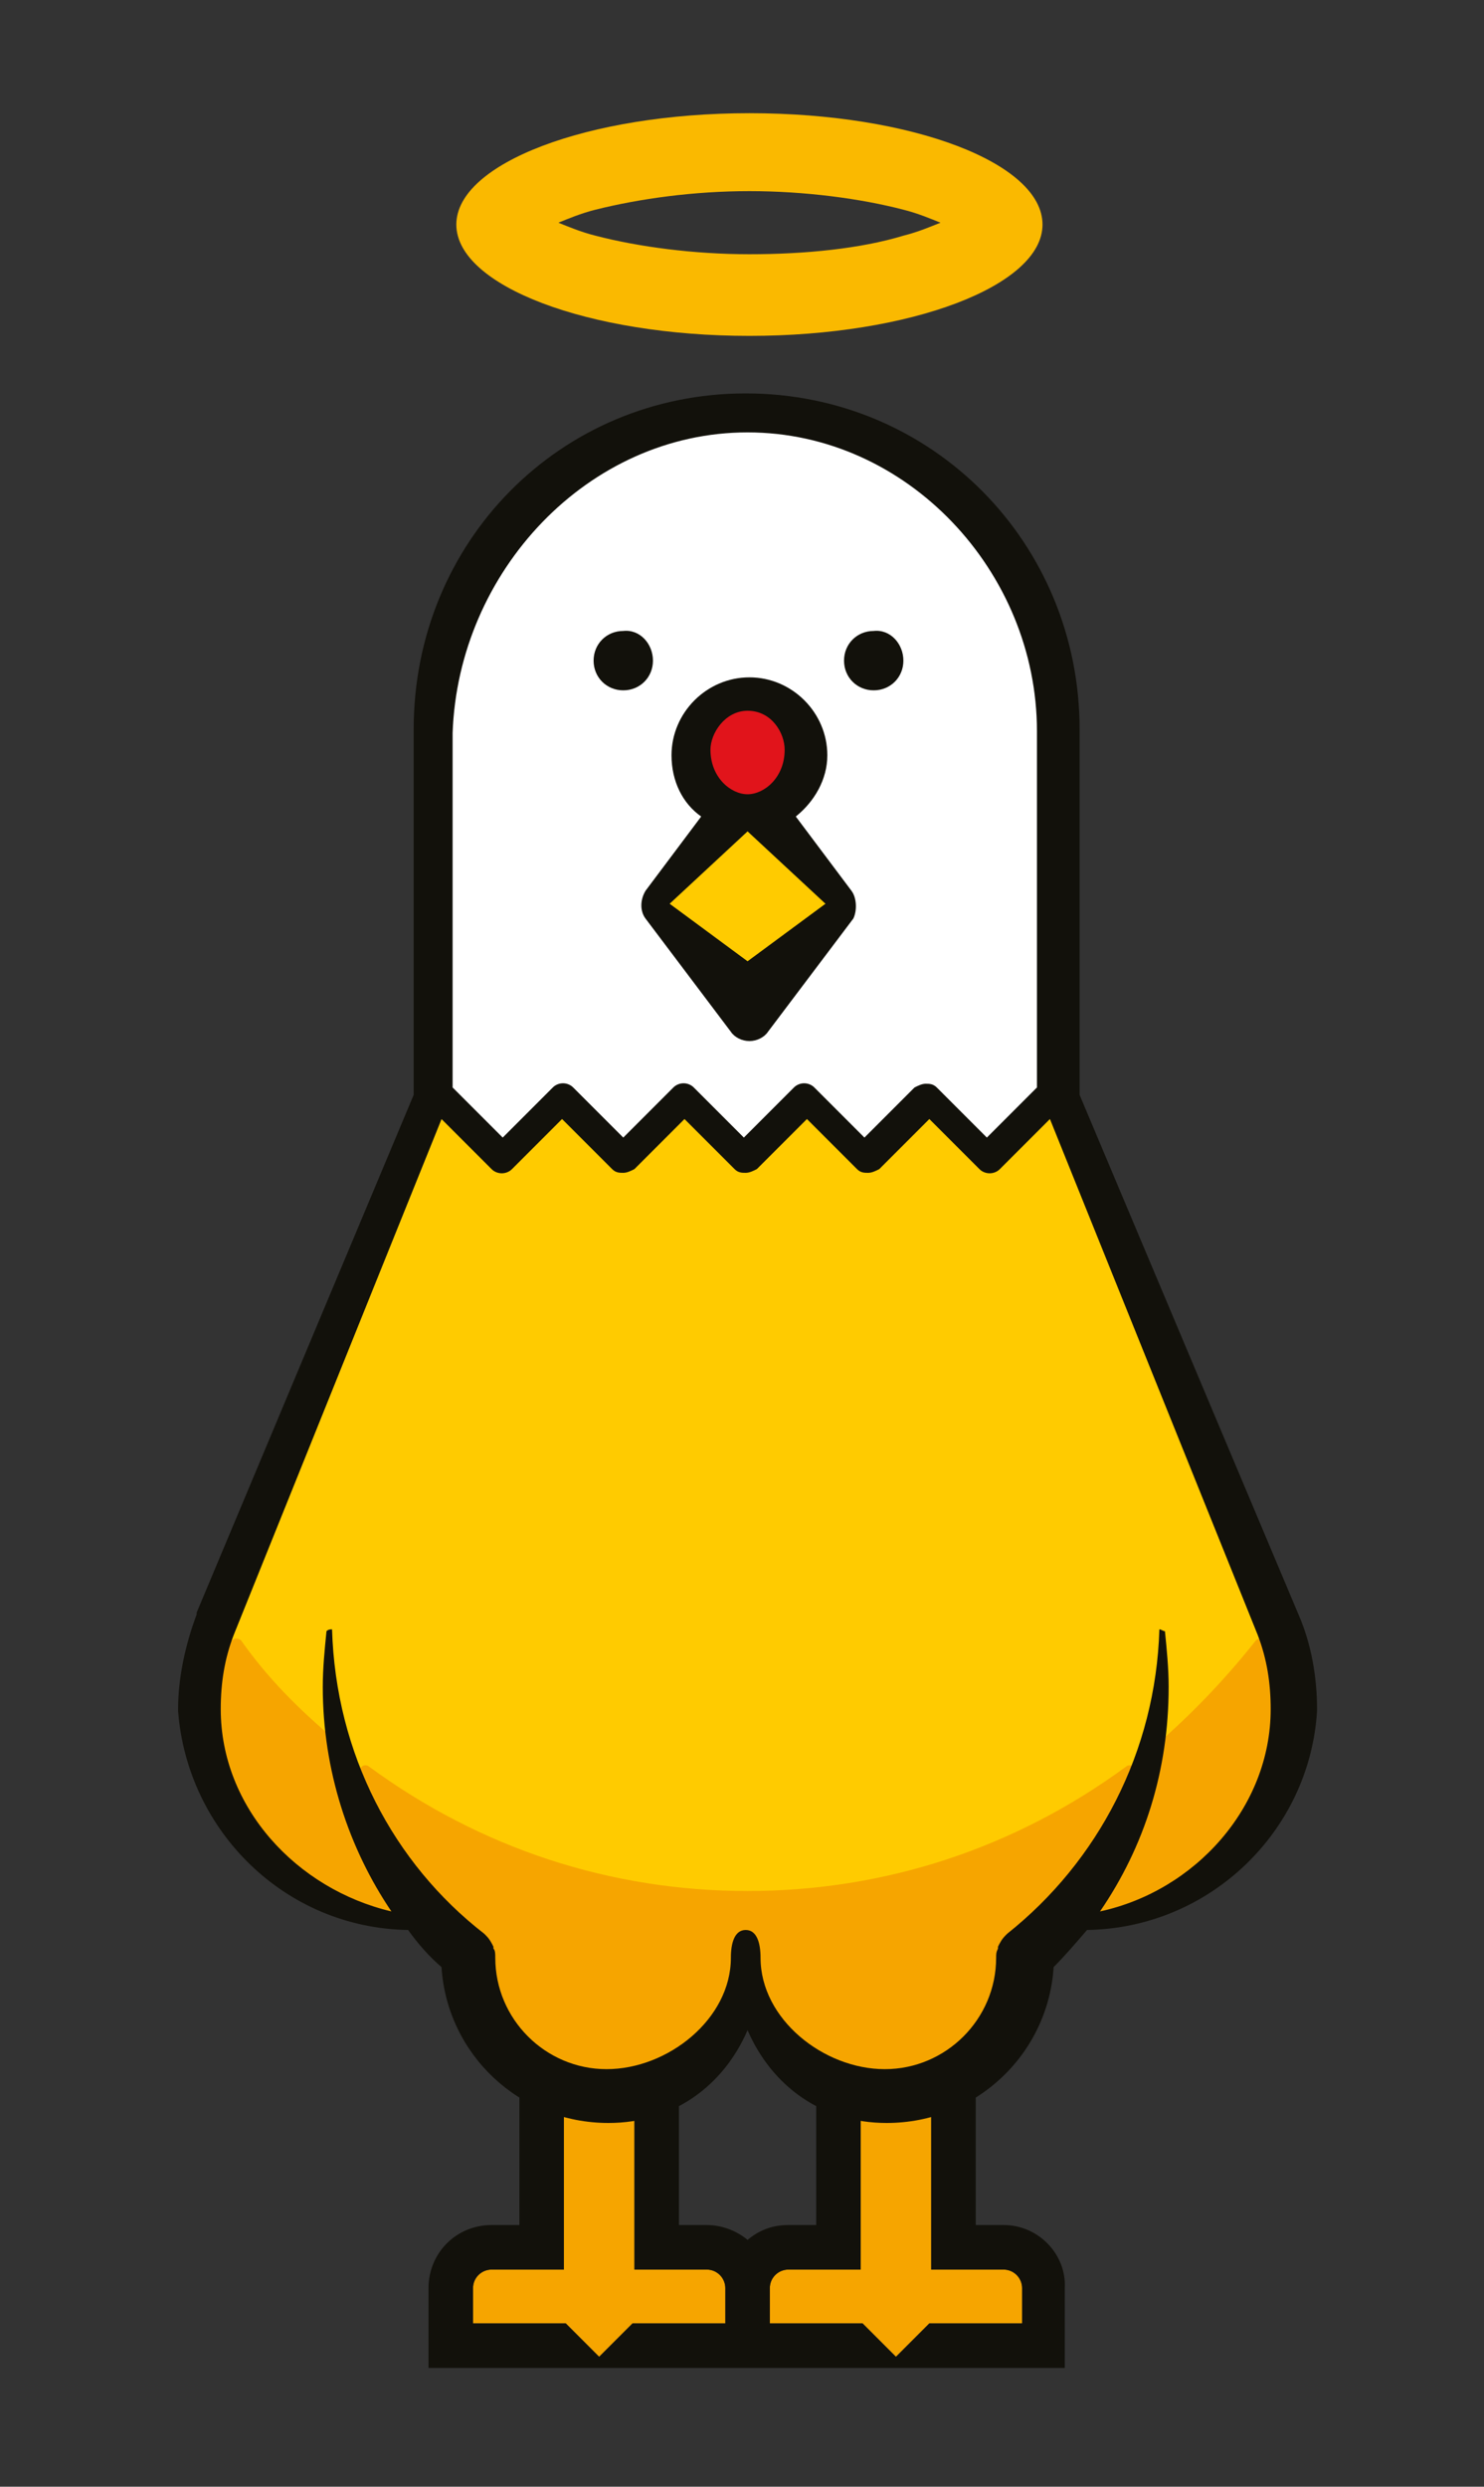
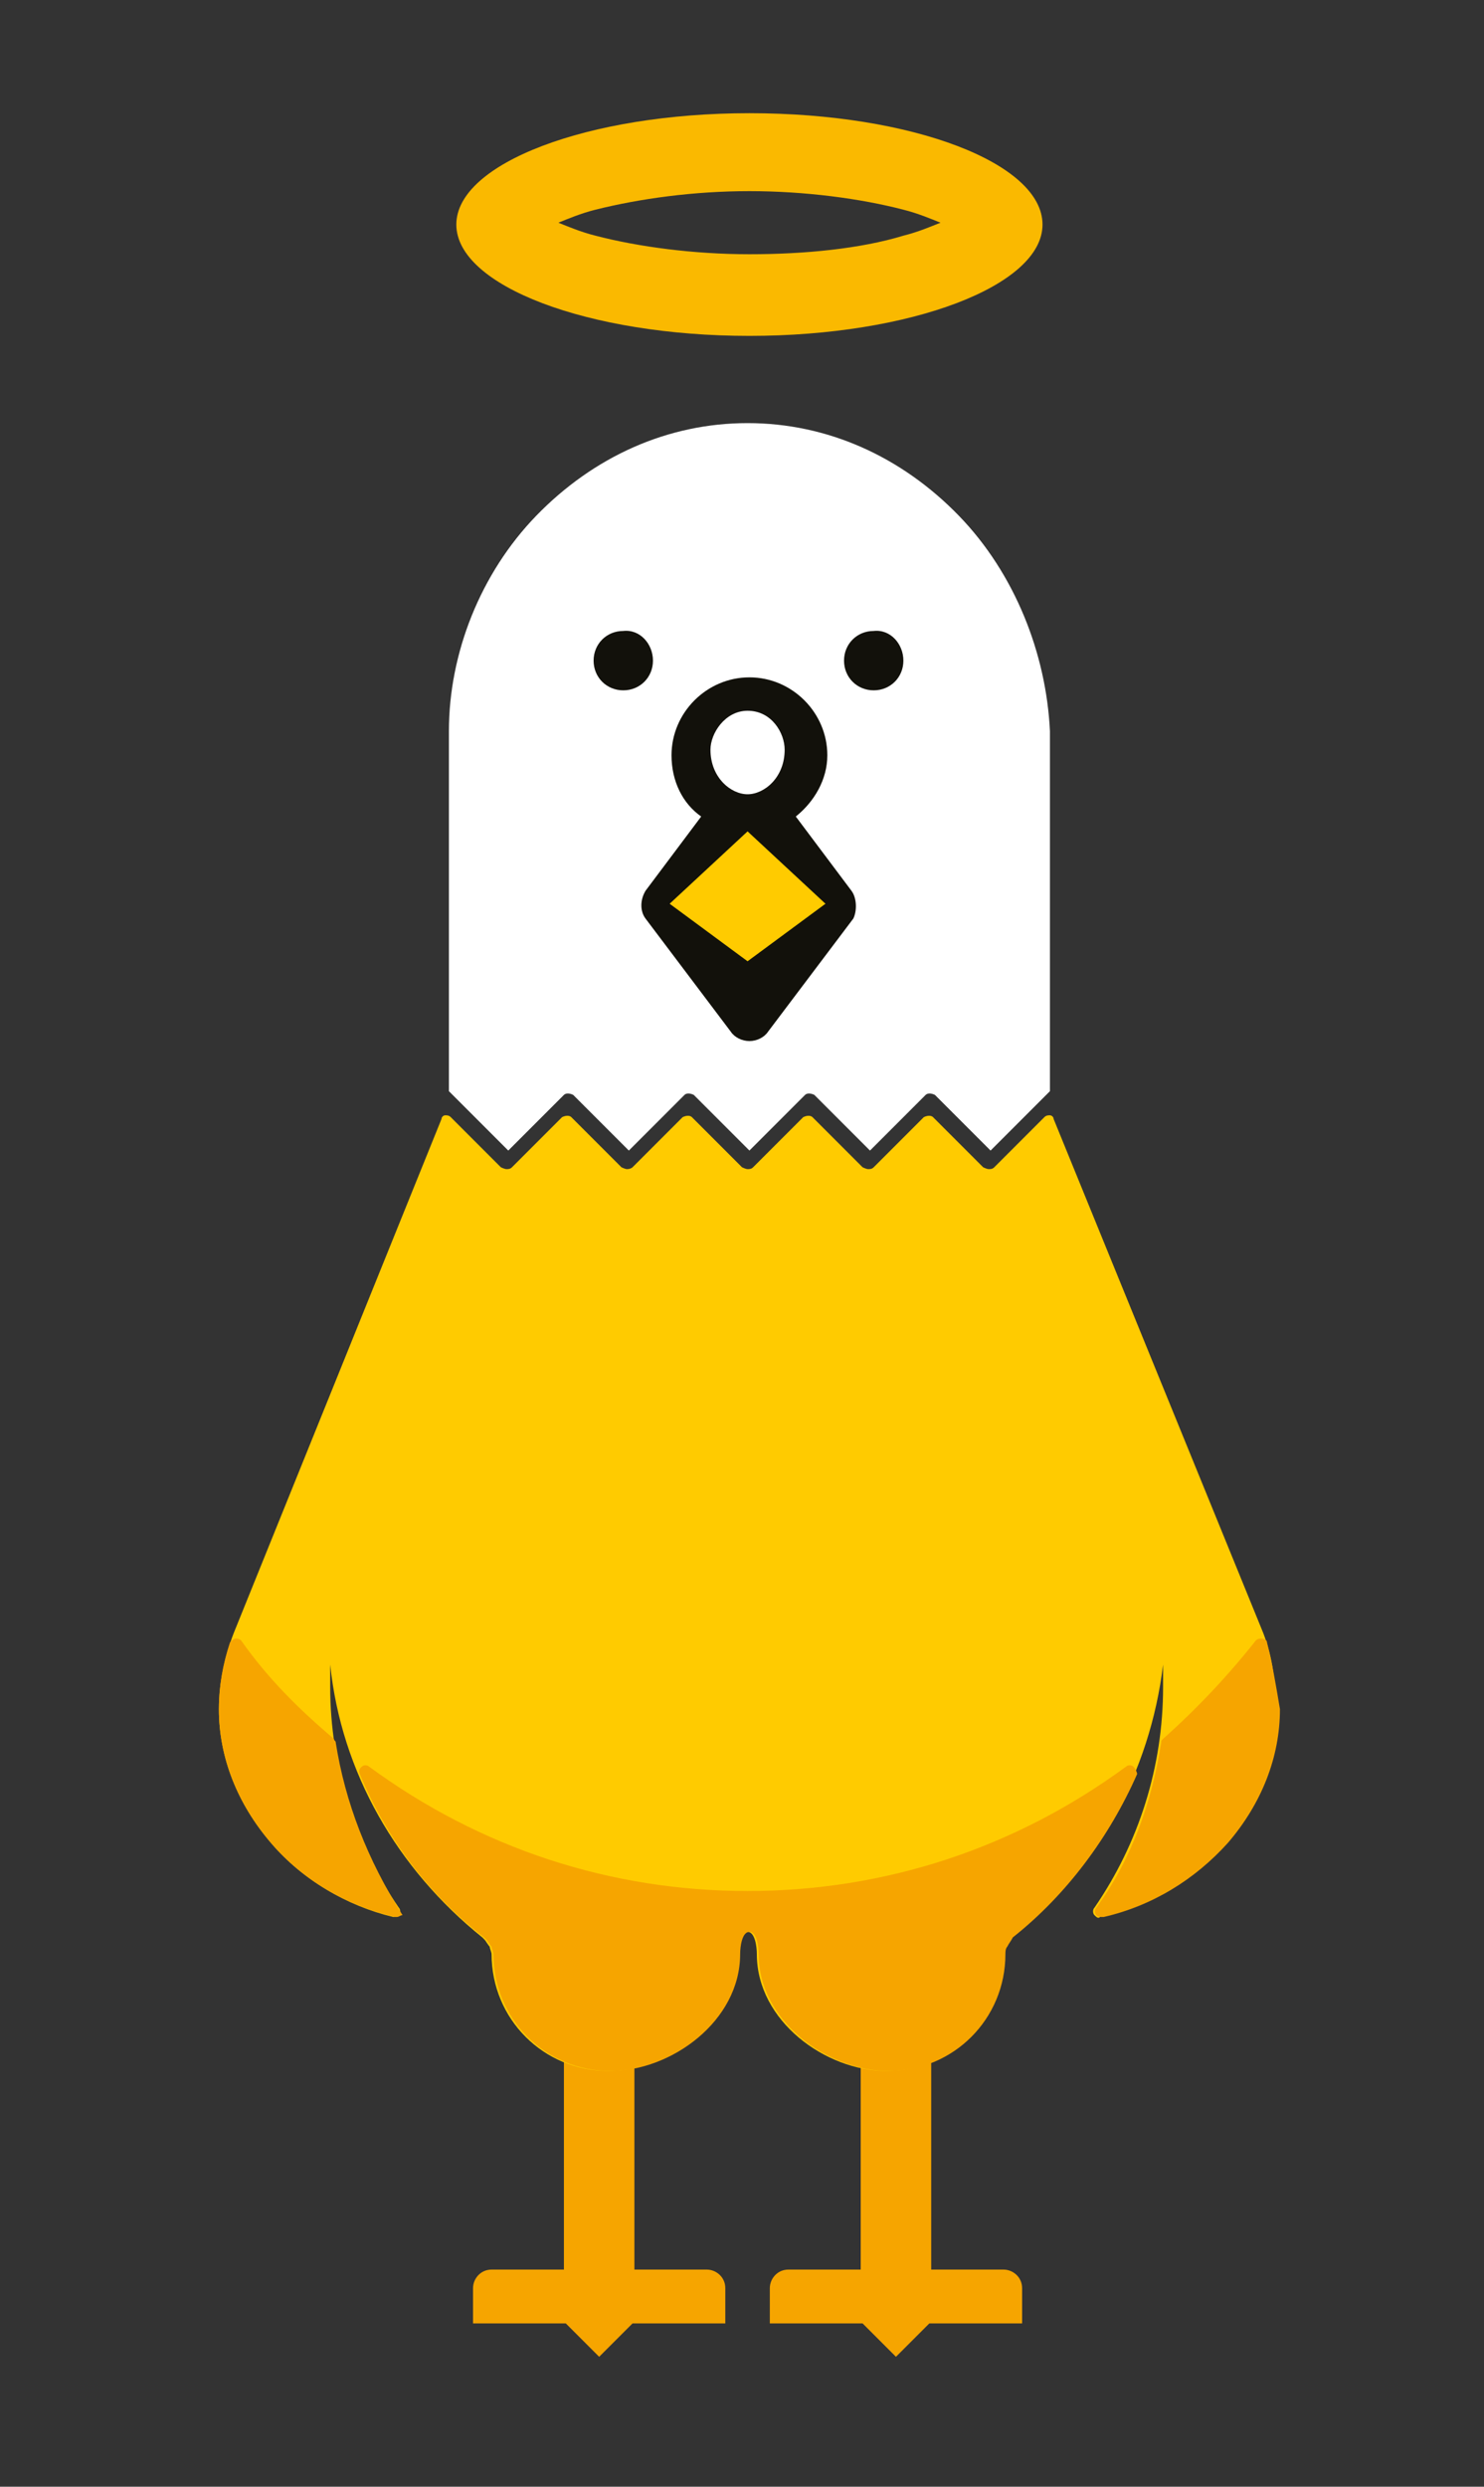
<svg xmlns="http://www.w3.org/2000/svg" version="1.1" id="Capa_1" x="0px" y="0px" viewBox="0 0 80 134" style="enable-background:new 0 0 80 134;" xml:space="preserve">
  <rect x="0" y="0" width="80" height="134" fill="#333333" stroke="none" />
  <style type="text/css">
	.st0{fill:#FFFFFF;}
	.st1{fill:#F6A500;}
	.st2{fill-rule:evenodd;clip-rule:evenodd;fill:#12110B;}
	.st3{fill:#FFCB00;}
	.st4{fill:#FAB900;}
	.st5{fill-rule:evenodd;clip-rule:evenodd;fill:#FFCB00;}
	.st6{fill:#E1141B;}
	.st7{fill:#12110B;}
</style>
  <path class="st0" d="M51.7,27.8c-3.1-3.2-7.1-5-11.4-5c-4.3,0-8.3,1.8-11.4,5c-3,3.1-4.7,7.4-4.7,11.6v19.4l3.2,3.2l3-3  c0.1-0.1,0.3-0.1,0.5,0l3,3l3-3c0.1-0.1,0.3-0.1,0.5,0l3,3l3-3c0.1-0.1,0.3-0.1,0.5,0l3,3l3-3c0.1-0.1,0.3-0.1,0.5,0l3,3l3.2-3.2  V39.4C56.4,35.2,54.7,30.9,51.7,27.8" />
  <path class="st1" d="M55.1,123.3c0-0.6-0.5-1-1-1h-3.9v-16.7h-3.8v16.7h-3.9c-0.6,0-1,0.5-1,1v1.9h5l1.8,1.8l1.8-1.8h5V123.3z" />
  <path class="st1" d="M39.1,123.3c0-0.6-0.5-1-1-1h-3.9v-16.7h-3.8v16.7h-3.9c-0.6,0-1,0.5-1,1v1.9h5l1.8,1.8l1.8-1.8h5V123.3z" />
-   <path class="st2" d="M54.1,119.9h-1.5v-14.3h-2.4v16.7h3.9c0.6,0,1,0.5,1,1v1.9h-5l-1.8,1.8l-1.8-1.8h-5v-1.9c0-0.6,0.5-1,1-1h3.9  v-16.7h-2.4v14.3h-1.5c-0.9,0-1.6,0.3-2.2,0.8c-0.6-0.5-1.4-0.8-2.2-0.8h-1.5v-14.3h-2.4v16.7h3.9c0.6,0,1,0.5,1,1v1.9h-5l-1.8,1.8  l-1.8-1.8h-5v-1.9c0-0.6,0.5-1,1-1h3.9v-16.7H28v14.3h-1.5c-1.9,0-3.4,1.5-3.4,3.4v1.9v2.4h16h2.3h16v-2.4v-1.9  C57.5,121.5,56,119.9,54.1,119.9" />
  <path class="st3" d="M68.1,88L56.8,60.3c0-0.1-0.1-0.2-0.2-0.2c-0.1,0-0.2,0-0.3,0.1l-2.7,2.7c-0.1,0.1-0.2,0.1-0.3,0.1  c-0.1,0-0.3-0.1-0.3-0.1l-2.7-2.7c-0.1-0.1-0.3-0.1-0.5,0l-2.7,2.7c-0.1,0.1-0.2,0.1-0.3,0.1c-0.1,0-0.3-0.1-0.3-0.1l-2.7-2.7  c-0.1-0.1-0.3-0.1-0.5,0l-2.7,2.7c-0.1,0.1-0.2,0.1-0.3,0.1s-0.3-0.1-0.3-0.1l-2.7-2.7c-0.1-0.1-0.3-0.1-0.5,0l-2.7,2.7  C34.1,62.9,34,63,33.8,63c-0.1,0-0.3-0.1-0.3-0.1l-2.7-2.7c-0.1-0.1-0.3-0.1-0.5,0l-2.7,2.7c-0.1,0.1-0.2,0.1-0.3,0.1  c-0.1,0-0.3-0.1-0.3-0.1l-2.7-2.7c-0.1-0.1-0.2-0.1-0.3-0.1c-0.1,0-0.2,0.1-0.2,0.2L12.6,88c-0.5,1.3-0.8,2.7-0.8,4.1  c0,2.6,1,5.1,2.8,7.2c1.7,2,4.1,3.4,6.6,4c0.1,0,0.3,0,0.3-0.1c0.1-0.1,0.1-0.3,0-0.4c-2.4-3.5-3.7-7.7-3.7-11.9c0-0.4,0-0.8,0-1.2  c0.6,5.8,3.6,11,8.2,14.7l0.1,0.1c0.1,0.1,0.2,0.3,0.3,0.4c0,0,0,0,0,0l0,0c0,0,0,0,0,0c0,0.1,0.1,0.3,0.1,0.4  c0,3.5,2.8,6.3,6.3,6.3c3.3,0,7-2.7,7-6.3c0-0.4,0.1-1.2,0.5-1.2h0c0.4,0,0.5,0.8,0.5,1.2c0,3.6,3.7,6.3,7,6.3  c3.5,0,6.3-2.8,6.3-6.3c0-0.1,0-0.3,0.1-0.4c0,0,0,0,0,0l0,0c0.1-0.2,0.2-0.3,0.3-0.5l0,0c4.6-3.6,7.5-8.9,8.2-14.7  c0,0.4,0,0.8,0,1.2c0,4.3-1.3,8.4-3.7,11.9c-0.1,0.1-0.1,0.3,0,0.4c0.1,0.1,0.2,0.2,0.3,0.1c2.6-0.6,4.9-2,6.6-4  c1.8-2.1,2.8-4.6,2.8-7.2C68.8,90.7,68.6,89.3,68.1,88" />
-   <path class="st1" d="M18.1,93.9c0-0.1-0.1-0.1-0.1-0.2c-1.9-1.6-3.6-3.3-5-5.3c-0.1-0.1-0.2-0.1-0.3-0.1c-0.1,0-0.2,0.1-0.3,0.2  c-0.4,1.2-0.6,2.4-0.6,3.6c0,2.6,1,5.1,2.8,7.2c1.7,2,4.1,3.4,6.7,4c0,0,0,0,0.1,0c0.1,0,0.2-0.1,0.3-0.1c0.1-0.1,0.1-0.3,0-0.4  C19.8,100.2,18.6,97.1,18.1,93.9" />
+   <path class="st1" d="M18.1,93.9c0-0.1-0.1-0.1-0.1-0.2c-1.9-1.6-3.6-3.3-5-5.3c-0.1-0.1-0.2-0.1-0.3-0.1c-0.1,0-0.2,0.1-0.3,0.2  c-0.4,1.2-0.6,2.4-0.6,3.6c0,2.6,1,5.1,2.8,7.2c1.7,2,4.1,3.4,6.7,4c0,0,0,0,0.1,0c0.1,0,0.2-0.1,0.3-0.1C19.8,100.2,18.6,97.1,18.1,93.9" />
  <path class="st1" d="M68.3,88.5c0-0.1-0.1-0.2-0.3-0.2c-0.1,0-0.2,0-0.3,0.1c-1.5,1.9-3.2,3.7-5,5.3c-0.1,0.1-0.1,0.1-0.1,0.2  c-0.5,3.2-1.6,6.3-3.5,8.9c-0.1,0.1-0.1,0.3,0,0.4c0.1,0.1,0.2,0.1,0.3,0.1c0,0,0,0,0.1,0c2.6-0.6,4.9-2,6.7-4  c1.8-2.1,2.8-4.6,2.8-7.2C68.8,90.9,68.6,89.7,68.3,88.5" />
  <path class="st1" d="M61.1,95.2c-0.1-0.1-0.3-0.1-0.4,0c-6,4.4-13,6.7-20.4,6.7s-14.4-2.3-20.4-6.7c-0.1-0.1-0.3-0.1-0.4,0  c-0.1,0.1-0.2,0.2-0.1,0.4c1.4,3.4,3.7,6.5,6.7,8.8l0.1,0.1c0.1,0.1,0.2,0.3,0.3,0.4c0,0,0,0,0,0l0,0c0,0,0,0,0,0  c0,0.1,0.1,0.3,0.1,0.4c0,3.5,2.8,6.3,6.3,6.3c3.3,0,7-2.7,7-6.3c0-0.4,0.1-1.2,0.5-1.2h0c0.4,0,0.5,0.8,0.5,1.2  c0,3.6,3.7,6.3,7,6.3c3.5,0,6.3-2.8,6.3-6.3c0-0.1,0-0.3,0.1-0.4c0,0,0,0,0,0l0,0c0.1-0.2,0.2-0.3,0.3-0.5l0,0  c2.9-2.3,5.2-5.4,6.7-8.8C61.3,95.5,61.2,95.3,61.1,95.2" />
  <path class="st4" d="M40.4,10.3c3,0,6,0.4,8.3,1c0.8,0.2,1.5,0.5,2,0.7c-0.5,0.2-1.2,0.5-2,0.7c-2.3,0.7-5.3,1-8.3,1  c-3,0-6-0.4-8.3-1c-0.8-0.2-1.5-0.5-2-0.7c0.5-0.2,1.2-0.5,2-0.7C34.5,10.7,37.4,10.3,40.4,10.3 M40.4,6.1c-8.7,0-15.8,2.7-15.8,6  c0,3.3,7.1,6,15.8,6c8.7,0,15.8-2.7,15.8-6C56.2,8.8,49.2,6.1,40.4,6.1" />
  <polygon class="st5" points="44.9,48.7 40.3,52.2 35.7,48.7 40.3,44.4 " />
-   <path class="st6" d="M42.7,40.4c0,1.5-1,2.7-2.3,2.7c-1.3,0-2.3-1.2-2.3-2.7c0-1.5,1-2.7,2.3-2.7C41.6,37.7,42.7,38.9,42.7,40.4" />
  <path class="st2" d="M35.2,35.6c0,0.9-0.7,1.6-1.6,1.6c-0.9,0-1.6-0.7-1.6-1.6c0-0.9,0.7-1.6,1.6-1.6C34.5,33.9,35.2,34.7,35.2,35.6  " />
  <path class="st2" d="M48.7,35.6c0,0.9-0.7,1.6-1.6,1.6c-0.9,0-1.6-0.7-1.6-1.6c0-0.9,0.7-1.6,1.6-1.6C48,33.9,48.7,34.7,48.7,35.6" />
  <path class="st7" d="M45.9,48l-3-4c1-0.8,1.7-2,1.7-3.3c0-2.3-1.9-4.2-4.2-4.2c-2.3,0-4.2,1.9-4.2,4.2c0,1.4,0.6,2.6,1.6,3.3l-3,4  c-0.3,0.5-0.3,1.1,0,1.5l4.6,6.1c0.2,0.3,0.6,0.5,1,0.5c0.4,0,0.8-0.2,1-0.5l4.6-6.1C46.2,49.1,46.2,48.4,45.9,48 M40.3,38.3  c1.3,0,2,1.2,2,2.1c0,1.5-1.1,2.4-2,2.4c-0.9,0-2-0.9-2-2.4C38.3,39.5,39.1,38.3,40.3,38.3 M40.3,51.8l-4.2-3.1l4.2-3.9c0,0,0,0,0,0  c0,0,0,0,0,0l4.2,3.9L40.3,51.8z" />
-   <path class="st7" d="M70,87C70,87,70,87,70,87l-11.8-28V39.3c0-10-7.9-18.1-18-18.1h0h0c-10,0-17.9,8-17.9,18.1v19.7L10.6,86.9  c0,0,0,0,0,0.1c-0.6,1.6-1,3.4-1,5.1c0,0,0,0.1,0,0.1c0.5,6.5,5.8,11.7,12.4,11.8c0.5,0.7,1.1,1.4,1.8,2c0.3,4.7,4.2,8.4,9,8.4  c3.5,0,6.2-2,7.5-5c1.3,3,4,5,7.5,5c4.8,0,8.7-3.7,9-8.4c0.6-0.6,1.2-1.3,1.8-2c6.6-0.1,12-5.3,12.4-11.8c0,0,0-0.1,0-0.1  C71,90.4,70.7,88.6,70,87 M40.3,23.3c8.6,0,15.6,7.5,15.6,16.1v19.2l-2.7,2.7l-2.7-2.7c-0.2-0.2-0.4-0.2-0.6-0.2  c-0.2,0-0.4,0.1-0.6,0.2l-2.7,2.7l-2.7-2.7c-0.3-0.3-0.8-0.3-1.1,0l-2.7,2.7l-2.7-2.7c-0.3-0.3-0.8-0.3-1.1,0l-2.7,2.7l-2.7-2.7  c-0.3-0.3-0.8-0.3-1.1,0l-2.7,2.7l-2.7-2.7V39.5C24.7,30.8,31.7,23.3,40.3,23.3 M59.3,103c2.4-3.5,3.7-7.6,3.7-12.1c0-1-0.1-2-0.2-3  c-0.1,0-0.2-0.1-0.3-0.1c-0.2,6.6-3.3,12.5-8.2,16.4c0,0,0,0-0.1,0.1c-0.2,0.2-0.3,0.4-0.4,0.6c0,0,0,0,0,0c0,0,0,0,0,0.1  c-0.1,0.2-0.1,0.3-0.1,0.5c0,3.3-2.7,6-6,6s-6.7-2.7-6.7-6c0-0.8-0.2-1.5-0.8-1.5c0,0,0,0,0,0c0,0,0,0,0,0c-0.6,0-0.8,0.7-0.8,1.5  c0,3.3-3.4,6-6.7,6c-3.3,0-6-2.7-6-6c0-0.2,0-0.4-0.1-0.5c0,0,0,0,0-0.1c0,0,0,0,0,0c-0.1-0.2-0.2-0.4-0.4-0.6c0,0,0,0-0.1-0.1  c-4.9-3.8-8-9.7-8.2-16.4c-0.1,0-0.2,0-0.3,0.1c-0.1,1-0.2,2-0.2,3c0,4.5,1.4,8.7,3.7,12.1c-5.1-1.2-9.2-5.6-9.2-10.9  c0-1.4,0.2-2.7,0.7-4l11.2-27.8l2.7,2.7c0.3,0.3,0.8,0.3,1.1,0l2.7-2.7l2.7,2.7c0.2,0.2,0.4,0.2,0.6,0.2c0.2,0,0.4-0.1,0.6-0.2  l2.7-2.7l2.7,2.7c0.2,0.2,0.4,0.2,0.6,0.2c0.2,0,0.4-0.1,0.6-0.2l2.7-2.7l2.7,2.7c0.2,0.2,0.4,0.2,0.6,0.2c0.2,0,0.4-0.1,0.6-0.2  l2.7-2.7l2.7,2.7c0.3,0.3,0.8,0.3,1.1,0l2.7-2.7l11.2,27.8c0.5,1.3,0.7,2.6,0.7,4C68.5,97.4,64.4,101.9,59.3,103" />
</svg>